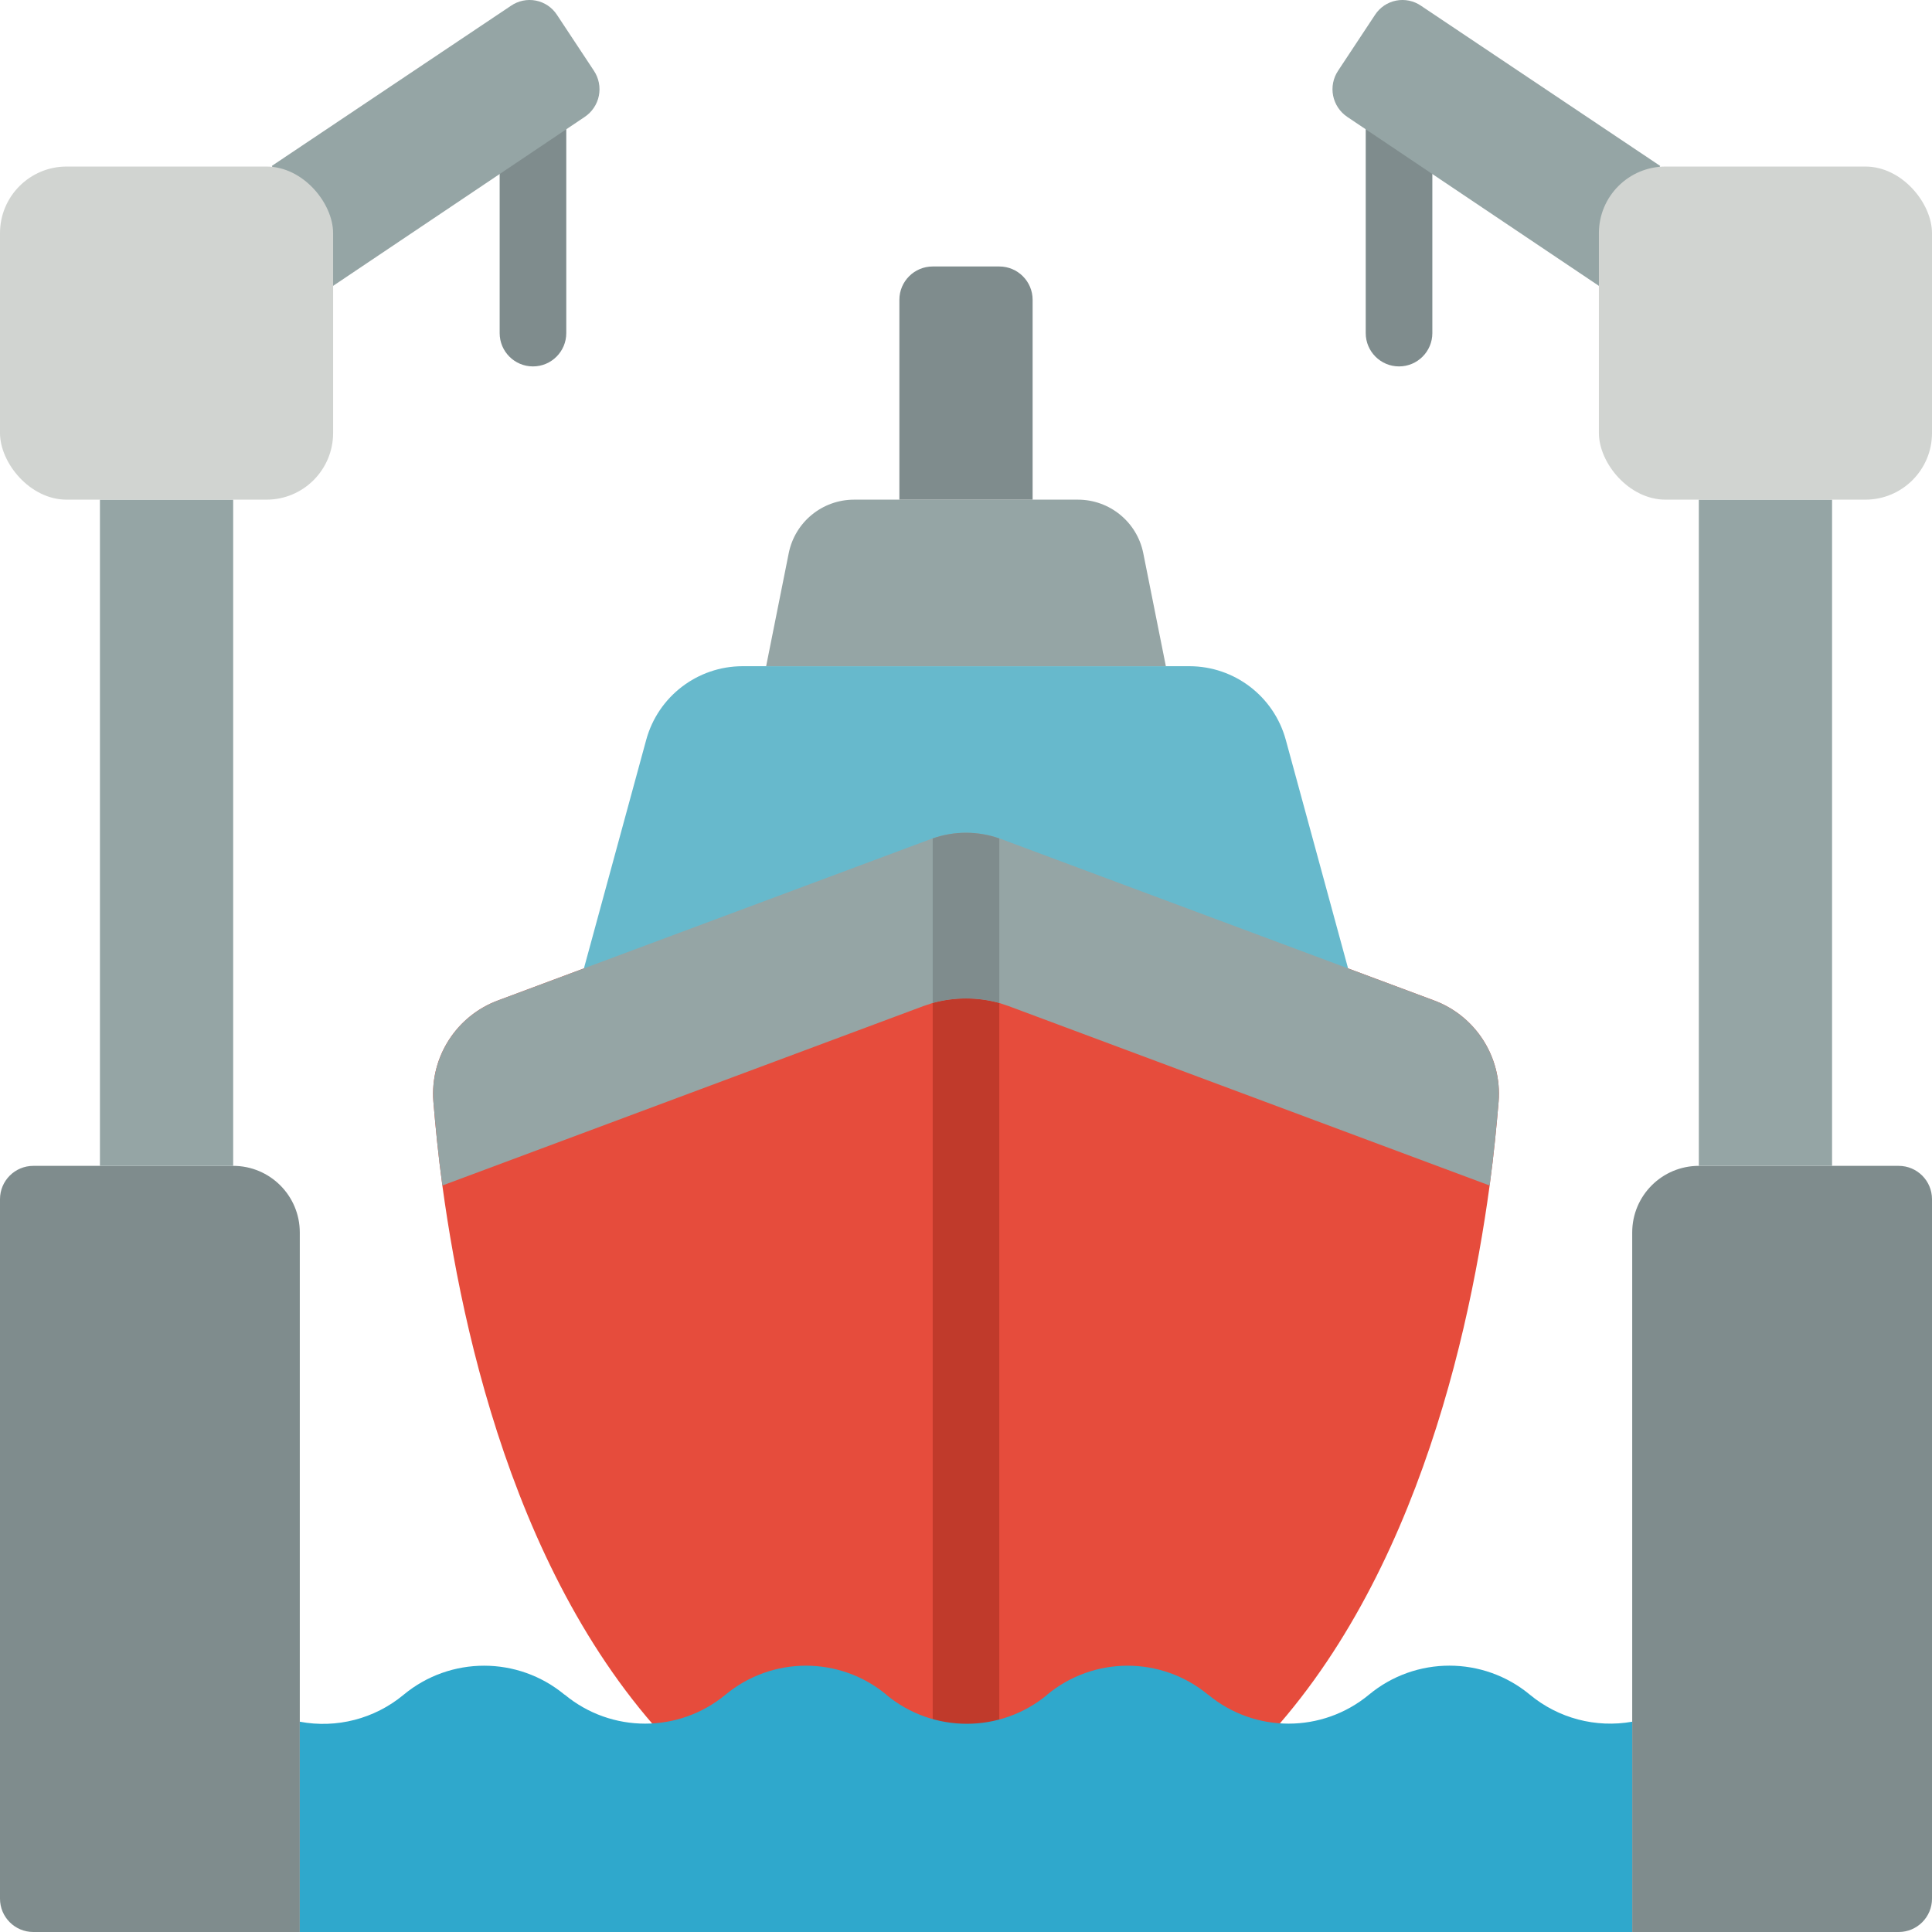
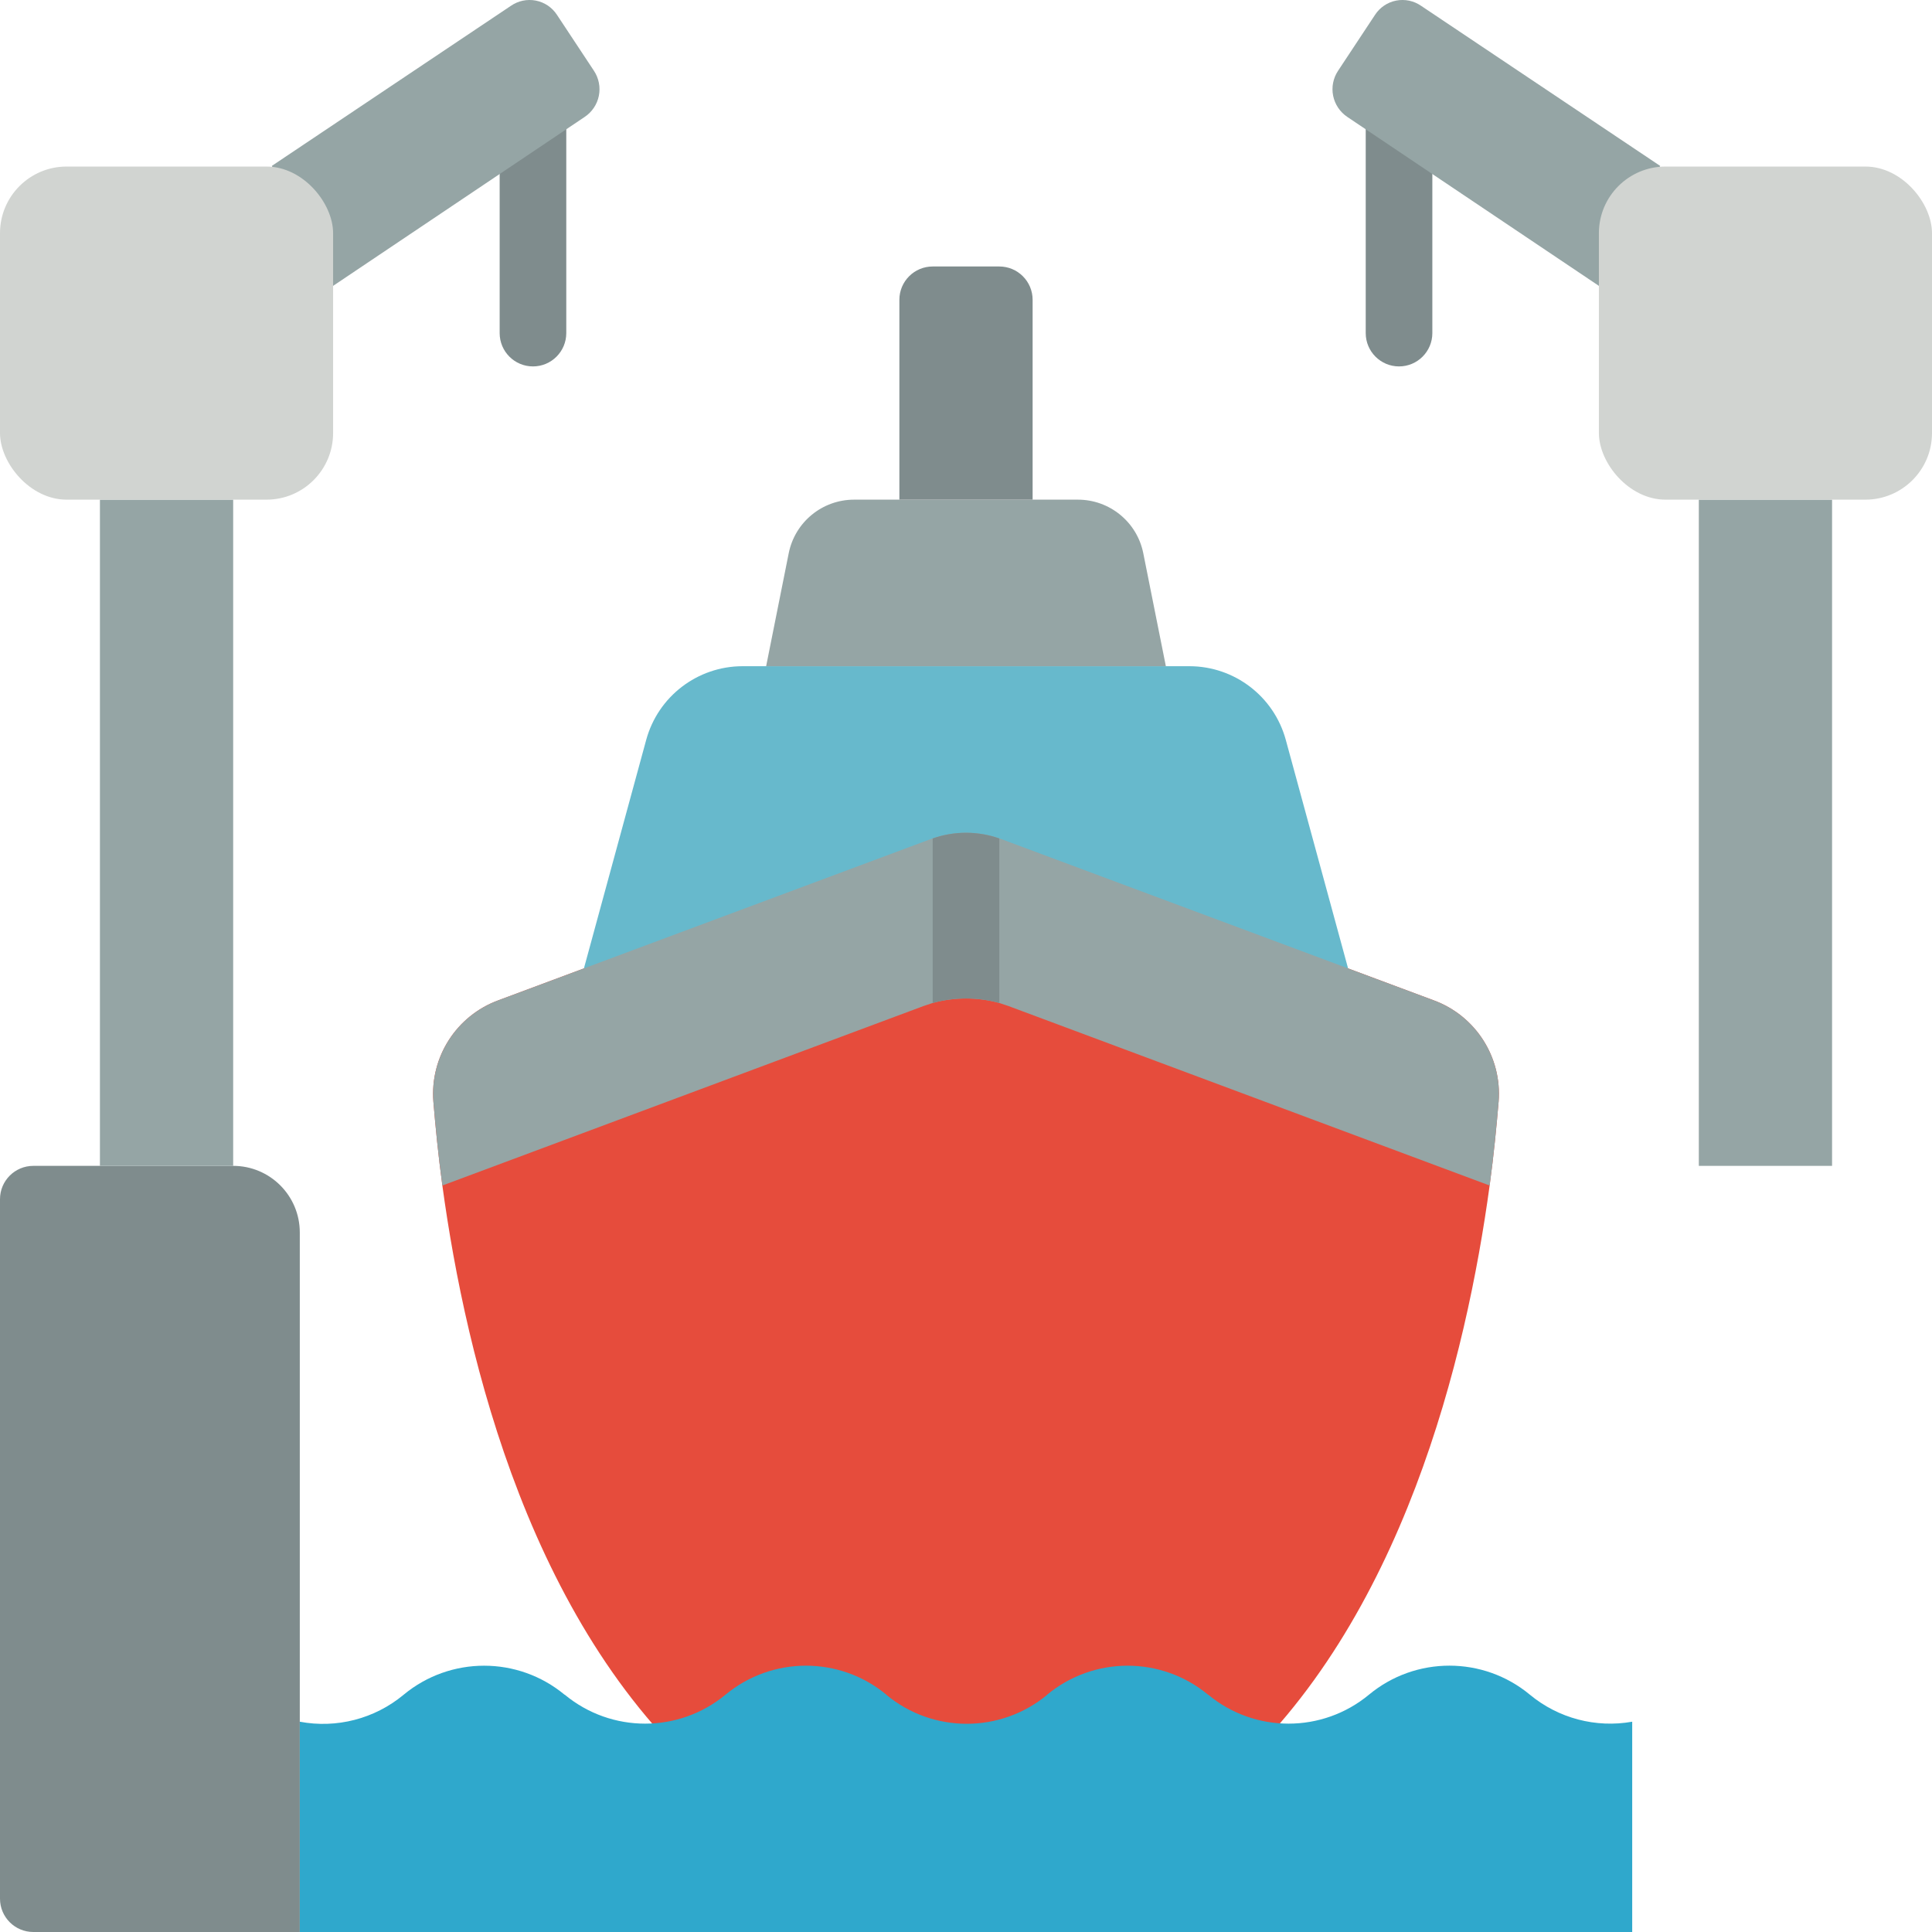
<svg xmlns="http://www.w3.org/2000/svg" height="512" viewBox="0 0 58 58" width="512">
  <g id="Page-1" fill="none" fill-rule="evenodd">
    <g id="028---Ship-Yard" transform="translate(0 -1)">
      <path id="Path" d="m16 12c-.552 0-1-.448-1-1v-7c0-.552.448-1 1-1s1 .448 1 1v7c0 .552-.448 1-1 1z" fill="#7f8c8d" />
      <path id="Path" d="m42 12c-.552 0-1-.448-1-1v-7c0-.552.448-1 1-1s1 .448 1 1v7c0 .552-.448 1-1 1z" fill="#7f8c8d" />
      <path id="Path" d="m8.16 5.981 7.18-4.808c.218-.15.488-.206.747-.155.26.051.488.205.633.427l1.11 1.679c.147.221.2.492.148.752s-.207.489-.428.636l-7.55 5.07z" fill="#95a5a5" />
      <path id="Path" d="m48 9.582-7.55-5.07c-.221-.147-.375-.376-.428-.636s.001-.531.148-.752l1.11-1.679c.145-.222.373-.376.633-.427.26-.051.529.005.747.155l7.18 4.808z" fill="#95a5a5" />
      <path id="Path" d="m36.8 54.383c5.318-4.683 7.224-12.683 7.92-17.793.13-.95.21-1.81.27-2.52.104-1.336-.693-2.578-1.95-3.04l-12.98-4.84c-.684-.253-1.436-.253-2.12 0l-12.98 4.84c-1.257.462-2.054 1.704-1.95 3.04.06.71.14 1.57.27 2.52.711 5.219 2.685 13.464 8.277 18.1z" fill="#e64c3c" />
      <path id="Path" d="m17.53 30.07 1.87-6.86c.356-1.303 1.539-2.208 2.89-2.21h13.42c1.351.002 2.534.907 2.89 2.21l1.87 6.86z" fill="#67b9cc" />
      <path id="Path" d="m1 36h6c1.105 0 2 .895 2 2v21h-8c-.552 0-1-.448-1-1v-21c0-.552.448-1 1-1z" fill="#7f8c8d" />
      <path id="Rectangle" d="m3 16h4v20h-4z" fill="#95a5a5" />
      <rect id="Rectangle" fill="#d1d4d1" height="10" rx="2" width="10" y="6" />
-       <path id="Path" d="m50 36h8v21c0 1.105-.895 2-2 2h-6c-.552 0-1-.448-1-1v-21c0-.552.448-1 1-1z" fill="#7f8c8d" transform="matrix(-1 0 0 -1 107 95)" />
      <path id="Rectangle" d="m51 16h4v20h-4z" fill="#95a5a5" transform="matrix(-1 0 0 -1 106 52)" />
      <rect id="Rectangle" fill="#d1d4d1" height="10" rx="2" transform="matrix(-1 0 0 -1 106 22)" width="10" x="48" y="6" />
-       <path id="Path" d="m35 21-.678-3.392c-.187-.935-1.008-1.608-1.962-1.608h-6.72c-.954-0-1.775.673-1.962 1.608l-.678 3.392z" fill="#95a5a5" />
+       <path id="Path" d="m35 21-.678-3.392c-.187-.935-1.008-1.608-1.962-1.608h-6.72c-.954-0-1.775.673-1.962 1.608l-.678 3.392" fill="#95a5a5" />
      <path id="Path" d="m28 9h2c.552 0 1 .448 1 1v6h-4v-6c0-.552.448-1 1-1z" fill="#7f8c8d" />
      <path id="Path" d="m44.99 34.07c-.06.71-.14 1.57-.27 2.52l-14.45-5.39-.27-.09c-.655-.18-1.345-.18-2 0l-.27.09-14.45 5.39c-.13-.95-.21-1.81-.27-2.52-.104-1.336.693-2.578 1.95-3.04l12.98-4.84c.02-.01.04-.01.06-.02.647-.227 1.353-.227 2 0 .02.01.04.01.06.02l12.98 4.84c1.257.462 2.054 1.704 1.95 3.04z" fill="#95a5a5" />
-       <path id="Path" d="m30 31.11v23.89h-2v-23.89c.655-.18 1.345-.18 2 0z" fill="#c03a2b" />
      <path id="Path" d="m30 26.17v4.94c-.655-.18-1.345-.18-2 0v-4.94c.647-.227 1.353-.227 2 0z" fill="#7f8c8d" />
      <path id="Path" d="m9 59h40v-6.313c-1.094.194-2.218-.103-3.073-.812-1.4-1.161-3.429-1.161-4.829 0-1.4 1.16-3.428 1.16-4.828 0h-.005c-1.401-1.159-3.427-1.159-4.828 0v.005c-1.401 1.159-3.427 1.159-4.828 0v-.005c-1.4-1.16-3.428-1.16-4.828 0-1.4 1.16-3.428 1.16-4.828 0h-.006c-1.4-1.159-3.427-1.159-4.827 0l-.011.009c-.866.716-2.005 1.011-3.109.803z" fill="#2fa8cc" />
    </g>
  </g>
</svg>